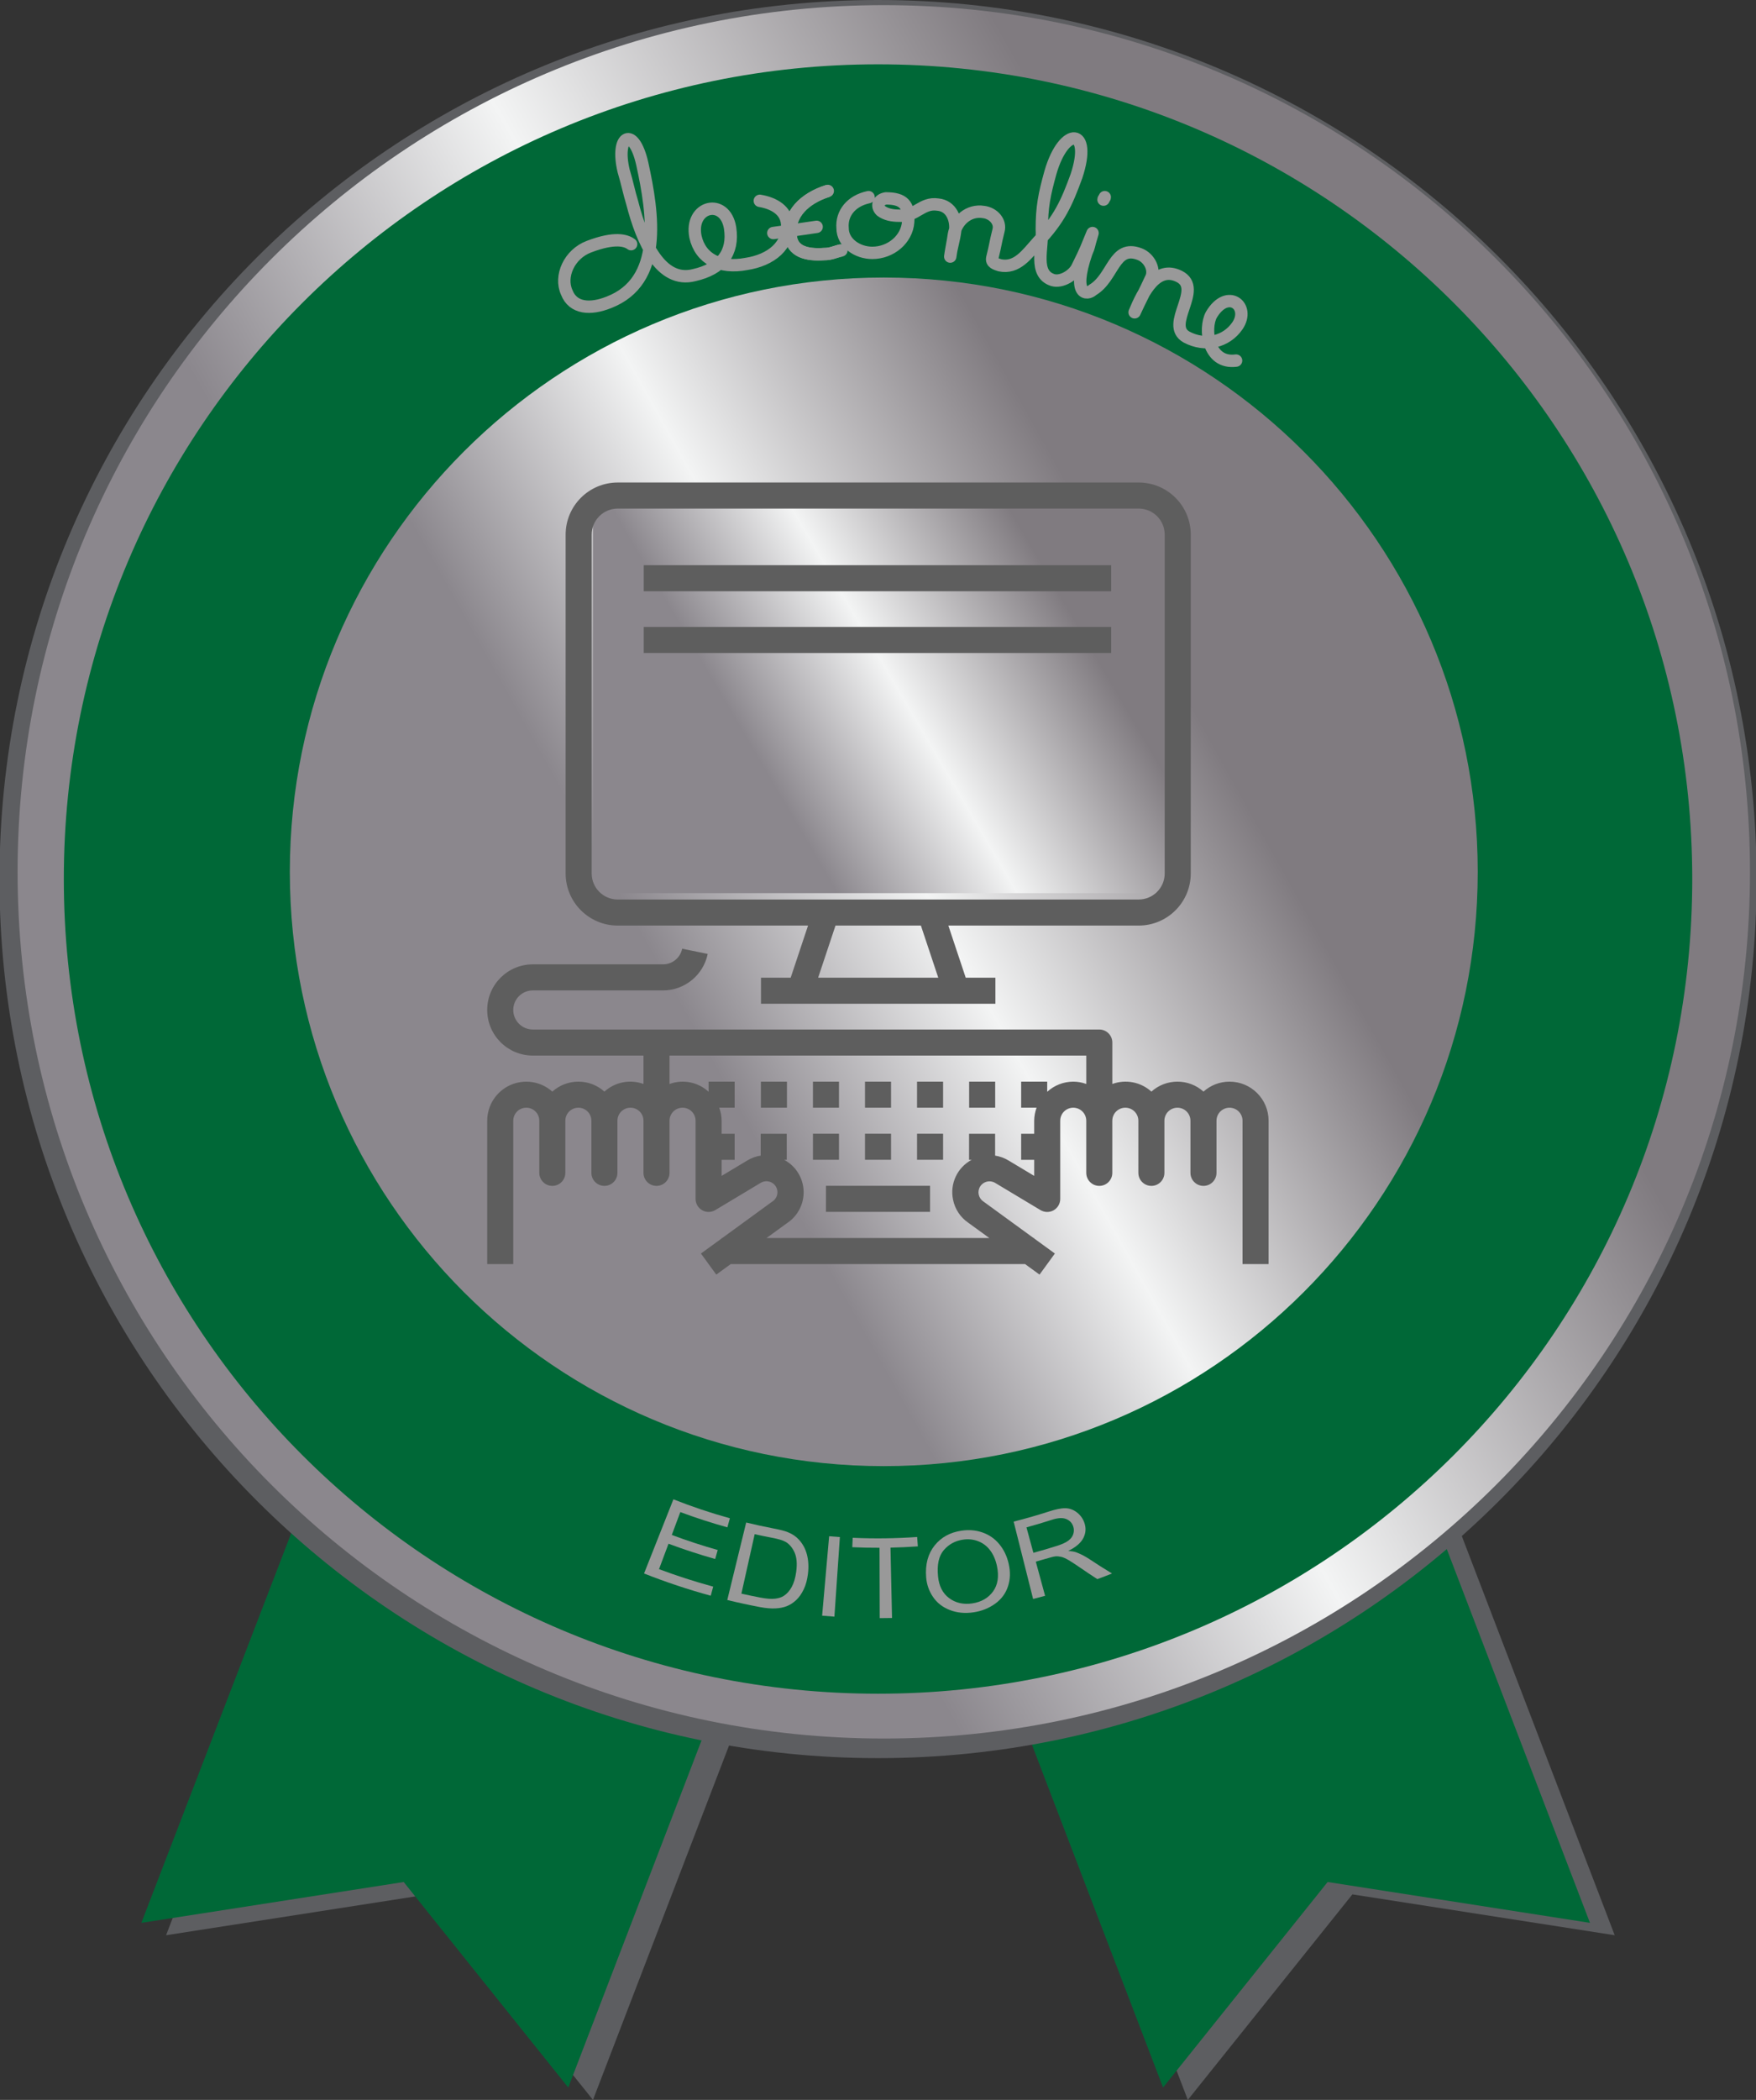
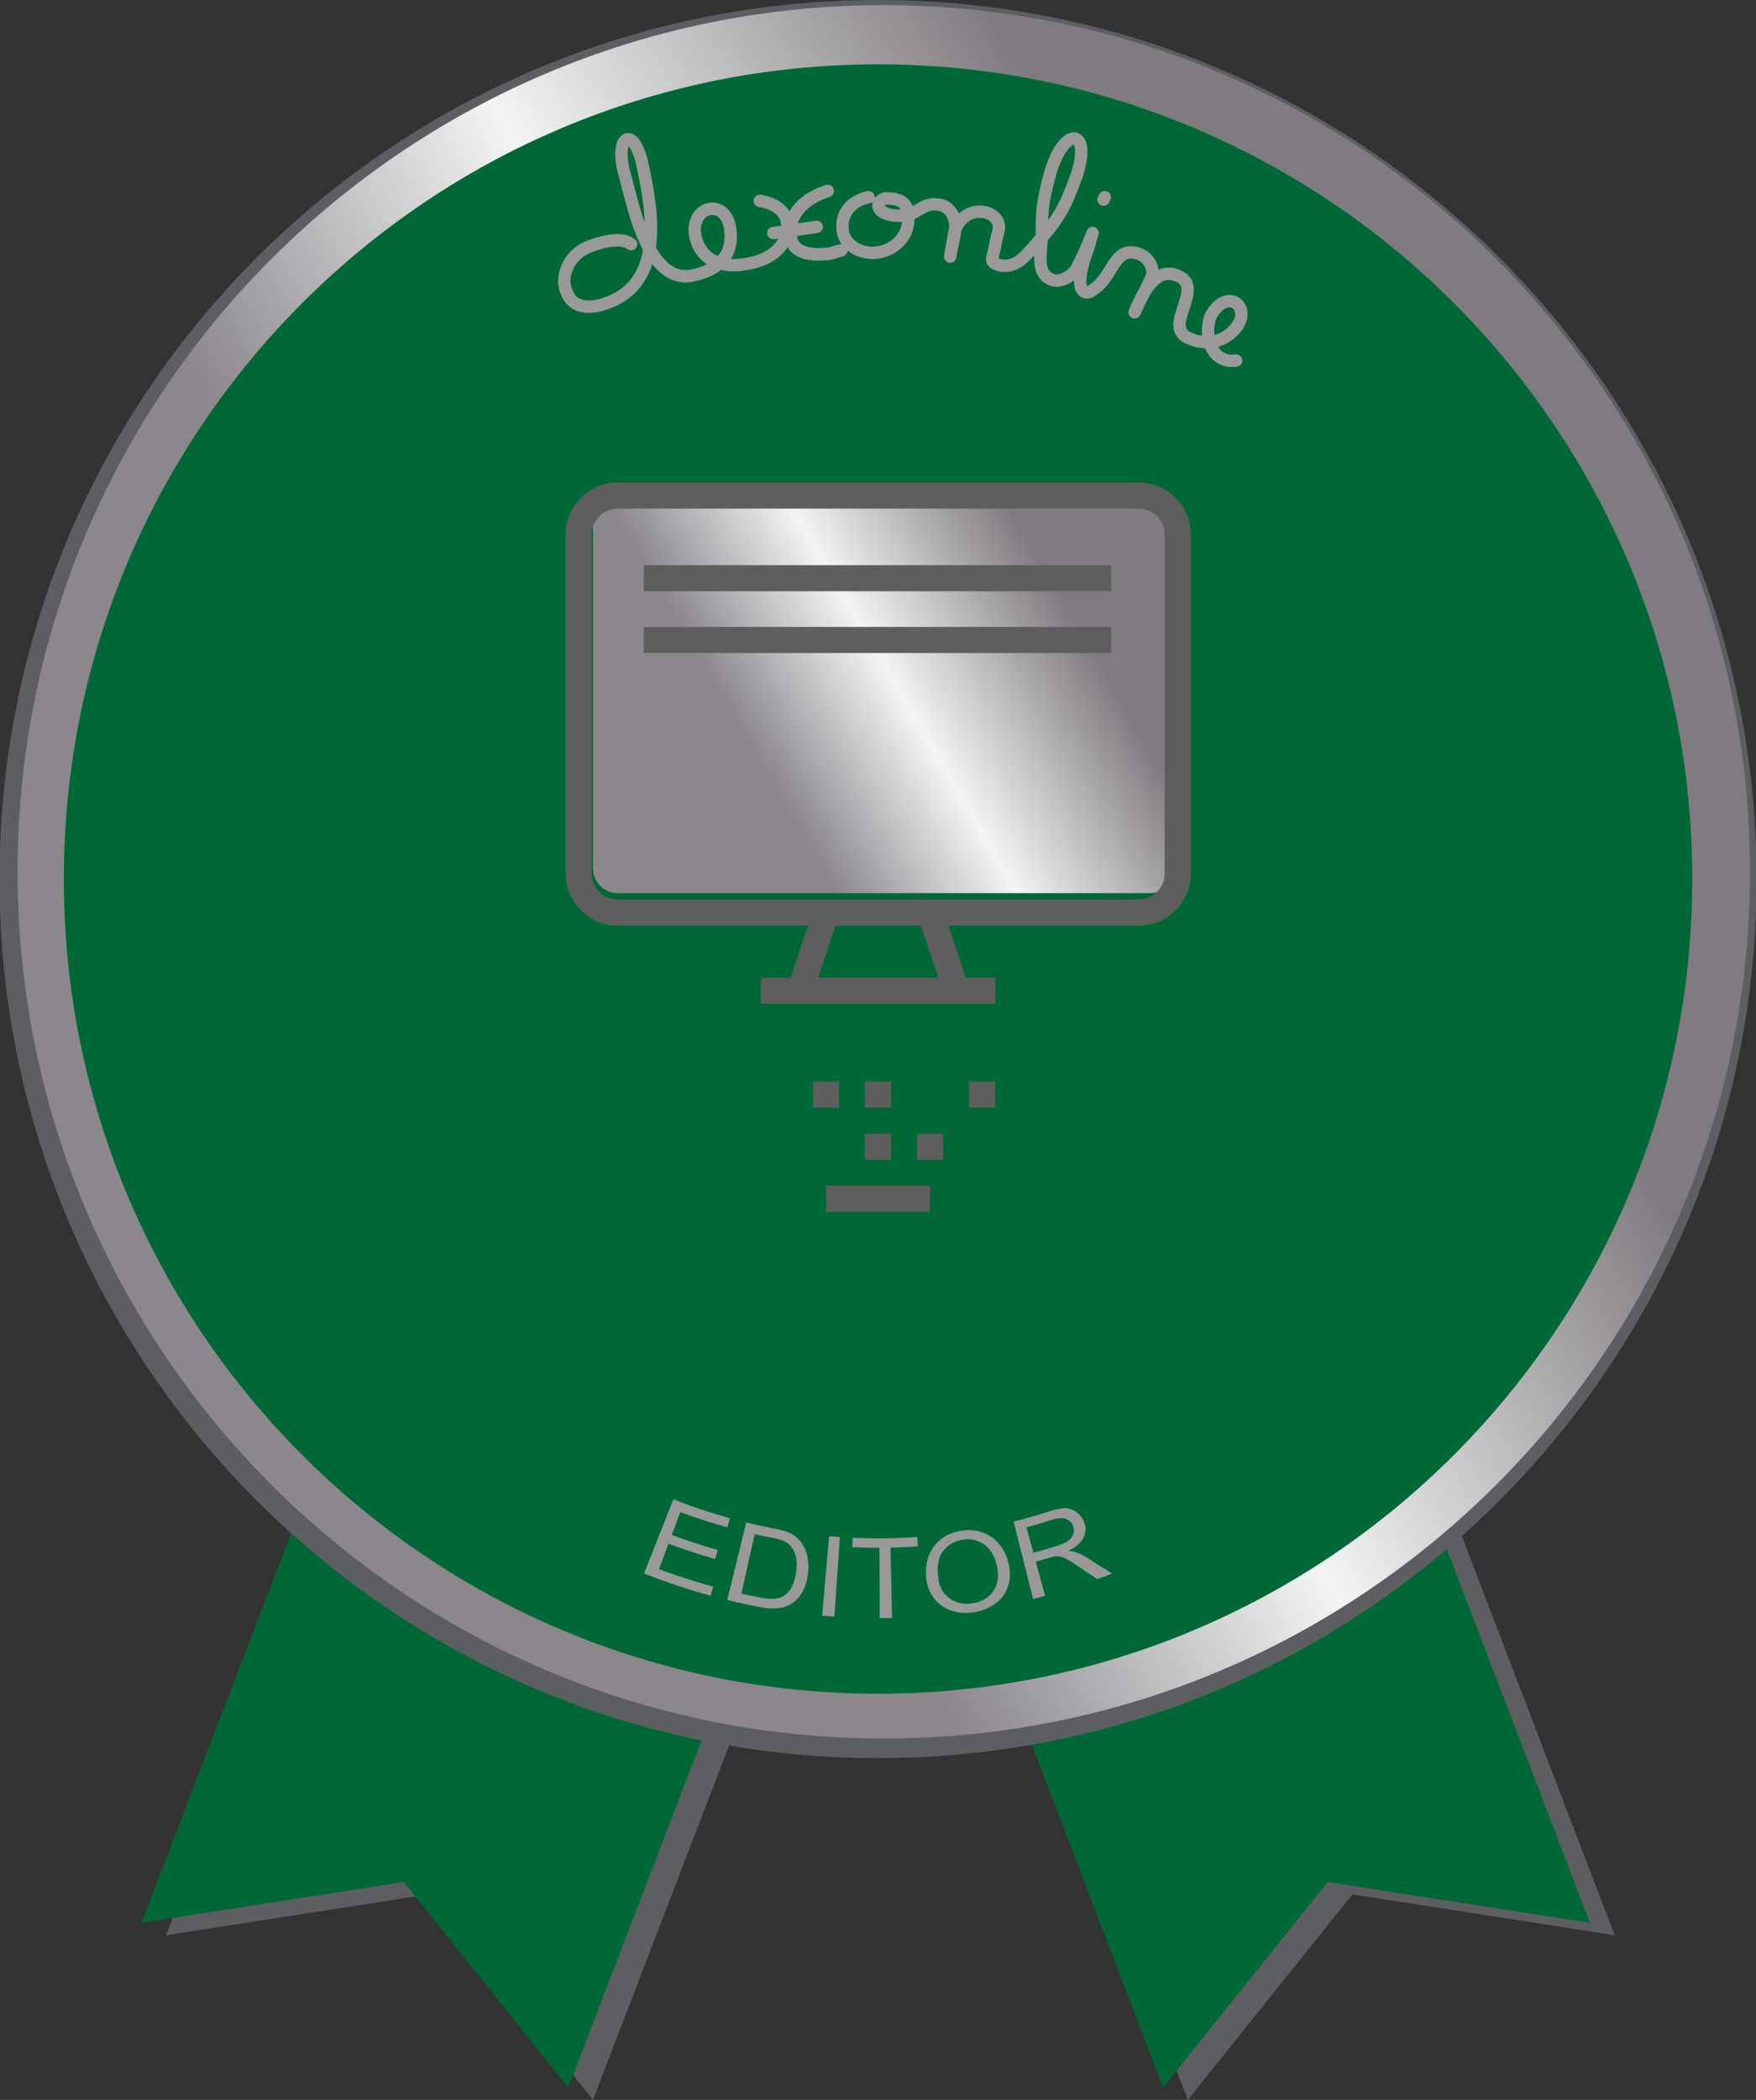
<svg xmlns="http://www.w3.org/2000/svg" width="50.094mm" height="59.87mm" version="1.1" viewBox="0 0 50.094 59.87">
  <rect x="0" y="0" width="50.094" height="59.87" fill="#333333" stroke="none" />
  <defs>
    <linearGradient id="linearGradient16594" x2="1" gradientTransform="matrix(121.26 70.012 -70.012 121.26 697.88 824.98)" gradientUnits="userSpaceOnUse">
      <stop stop-color="#8b878d" offset="0" />
      <stop stop-color="#8b878d" offset=".015" />
      <stop stop-color="#8b878d" offset=".295" />
      <stop stop-color="#f3f4f4" offset=".522" />
      <stop stop-color="#807b80" offset=".796" />
      <stop stop-color="#807b80" offset=".891" />
      <stop stop-color="#807b80" offset="1" />
    </linearGradient>
    <linearGradient id="linearGradient16636" x2="1" gradientTransform="matrix(83.152 48.008 48.008 -83.152 716.93 835.99)" gradientUnits="userSpaceOnUse">
      <stop stop-color="#8b878d" offset="0" />
      <stop stop-color="#8b878d" offset=".015" />
      <stop stop-color="#8b878d" offset=".295" />
      <stop stop-color="#f3f4f4" offset=".522" />
      <stop stop-color="#807b80" offset=".796" />
      <stop stop-color="#807b80" offset=".891" />
      <stop stop-color="#807b80" offset="1" />
    </linearGradient>
    <linearGradient id="linearGradient16666" x2="1" gradientTransform="matrix(47.836 27.618 27.618 -47.836 734.59 860.46)" gradientUnits="userSpaceOnUse">
      <stop stop-color="#8b878d" offset="0" />
      <stop stop-color="#8b878d" offset=".015" />
      <stop stop-color="#8b878d" offset=".295" />
      <stop stop-color="#f3f4f4" offset=".522" />
      <stop stop-color="#807b80" offset=".796" />
      <stop stop-color="#807b80" offset=".891" />
      <stop stop-color="#807b80" offset="1" />
    </linearGradient>
  </defs>
  <g transform="translate(6.208 6.933)">
    <g transform="matrix(.353 0 0 -.353 10.708 52.937)">
      <path d="m0 0 26.7 69.5-34.5 13.2-26.7-69.4 21.2 3.3z" fill="#5d5e61" />
    </g>
    <g transform="matrix(.353 0 0 -.353 27.677 52.937)">
      <path d="m0 0-26.6 69.5 34.5 13.2 26.6-69.4-21.2 3.3z" fill="#5d5e61" />
    </g>
    <g transform="matrix(.353 0 0 -.353 10.003 52.584)">
      <path d="m0 0 26.7 69.5-34.5 13.2-26.7-69.4 21.2 3.3z" fill="#006837" />
    </g>
    <g transform="matrix(.353 0 0 -.353 26.971 52.584)">
      <path d="m0 0-26.6 69.5 34.5 13.2 26.6-69.4-21.2 3.3z" fill="#006837" />
    </g>
    <g transform="matrix(.353 0 0 -.353 18.84 -6.58)">
      <path d="m0 0c38.66 0 70-31.34 70-70s-31.34-70-70-70-70 31.34-70 70 31.34 70 70 70z" fill="none" stroke="#5d5e61" stroke-width="2" />
    </g>
    <g transform="matrix(.353 0 0 -.353 -248.75 321.5)">
      <path d="m688.51 859.99c0-38.66 31.34-70.001 70-70.001s70 31.341 70 70.001-31.34 70-70 70-70-31.34-70-70" fill="url(#linearGradient16594)" />
    </g>
    <g transform="matrix(.353 0 0 -.353 18.84 -5.099)">
      <path d="m0 0c36.34 0 65.8-29.46 65.8-65.8s-29.46-65.8-65.8-65.8-65.8 29.46-65.8 65.8 29.46 65.8 65.8 65.8" fill="#006837" />
    </g>
    <g transform="matrix(.353 0 0 -.353 -248.75 321.5)">
-       <path d="m710.51 859.99c0-26.51 21.49-48 48-48s48 21.49 48 48-21.49 48-48 48-48-21.49-48-48" fill="url(#linearGradient16636)" />
      <path d="m737.01 890.27c-1.1 0-2-0.9-2-2.001v-28c0-1.1 0.9-2 2-2h43c1.1 0 2 0.9 2 2v28c0 1.101-0.9 2.001-2 2.001z" fill="url(#linearGradient16666)" />
    </g>
    <g fill="#5e5e5e">
      <path d="m18.468 23.905h0.743v0.743h-0.743z" />
      <path d="m16.983 23.905h0.743v0.743h-0.743z" />
-       <path d="m15.498 23.905h0.743v0.743h-0.743z" />
      <path d="m21.439 23.905h0.743v0.743h-0.743z" />
-       <path d="m19.953 23.905h0.743v0.743h-0.743z" />
      <path d="m18.468 25.39h0.743v0.743h-0.743z" />
-       <path d="m16.983 25.39h0.743v0.743h-0.743z" />
      <path d="m19.953 25.39h0.743v0.743h-0.743z" />
      <path d="m17.354 26.875h2.97v0.743h-2.97z" />
    </g>
    <g transform="matrix(.353 0 0 -.353 24.409 23.905)">
-       <path d="m0 0c-0.779-3e-3 -1.529-0.295-2.105-0.821v0.821h-2.105v-2.105h1.246c-0.124-0.337-0.19-0.693-0.193-1.052v-1.053h-1.053v-2.105h1.053v-1.298l-2.081 1.248c-0.331 0.198-0.696 0.331-1.077 0.391v1.764h-2.105v-2.105h0.211c-1.158-0.615-1.773-1.921-1.508-3.206 0.148-0.766 0.594-1.443 1.24-1.88l1.691-1.229h-17.998l1.655 1.204c0.877 0.577 1.386 1.574 1.337 2.623-0.048 1.049-0.646 1.995-1.573 2.488h0.211v2.105h-2.105v-1.764c-0.381-0.059-0.747-0.192-1.077-0.391l-2.081-1.248v1.298h1.053v2.105h-1.053v1.053c-3e-3 0.359-0.069 0.715-0.193 1.052h1.246v2.105h-2.105v-0.821c-0.851 0.787-2.07 1.03-3.158 0.631v2.295h33.679v-2.294c-0.337 0.124-0.693 0.187-1.052 0.189m12.63 0c-0.777 1e-3 -1.527-0.287-2.105-0.806-1.198 1.075-3.012 1.075-4.21 0-0.856 0.776-2.072 1.014-3.158 0.617v3.346c0 0.582-0.471 1.053-1.052 1.053h-45.783c-0.871 0-1.578 0.707-1.578 1.579s0.707 1.578 1.578 1.578h10.525c1.75 4e-3 3.257 1.234 3.611 2.947l-2.064 0.421c-0.15-0.735-0.797-1.263-1.547-1.263h-10.525c-2.034 0-3.683-1.649-3.683-3.683 0-2.035 1.649-3.684 3.683-3.684h8.946v-2.294c-1.085 0.397-2.3 0.159-3.157-0.617-1.197 1.075-3.012 1.075-4.21 0-0.928 0.83-2.256 1.037-3.393 0.529-1.136-0.508-1.868-1.636-1.869-2.88v-11.578h2.105v11.578c0 0.581 0.471 1.052 1.052 1.052s1.053-0.471 1.053-1.052v-4.21c0-0.582 0.471-1.053 1.052-1.053s1.052 0.471 1.052 1.053v4.21c0 0.581 0.472 1.052 1.053 1.052s1.052-0.471 1.052-1.052v-4.21c0-0.582 0.472-1.053 1.053-1.053s1.052 0.471 1.052 1.053v4.21c0 0.581 0.472 1.052 1.053 1.052s1.052-0.471 1.052-1.052v-4.21c0-0.582 0.472-1.053 1.053-1.053s1.052 0.471 1.052 1.053v4.21c0 0.581 0.472 1.052 1.053 1.052s1.052-0.471 1.052-1.052v-6.315c1e-3 -0.38 0.205-0.729 0.535-0.916s0.735-0.181 1.06 0.014l3.674 2.203c0.302 0.182 0.683 0.168 0.971-0.035 0.288-0.202 0.429-0.557 0.359-0.902-0.051-0.246-0.202-0.459-0.416-0.59l-4.027-2.932h-0.051v-0.037l-1.672-1.216 1.24-1.703 1.169 0.851h23.786l1.169-0.851 1.24 1.703-1.672 1.215v0.038h-0.052l-4.062 2.956c-0.395 0.27-0.506 0.803-0.251 1.208 0.255 0.404 0.784 0.535 1.198 0.295l3.674-2.203c0.325-0.197 0.732-0.204 1.063-0.017s0.536 0.538 0.535 0.919v6.315c0 0.581 0.471 1.052 1.052 1.052s1.052-0.471 1.052-1.052v-4.21c0-0.582 0.472-1.053 1.053-1.053s1.052 0.471 1.052 1.053v4.21c0 0.581 0.472 1.052 1.053 1.052s1.052-0.471 1.052-1.052v-4.21c0-0.582 0.472-1.053 1.053-1.053s1.052 0.471 1.052 1.053v4.21c0 0.581 0.472 1.052 1.053 1.052s1.052-0.471 1.052-1.052v-4.21c0-0.582 0.471-1.053 1.053-1.053 0.581 0 1.052 0.471 1.052 1.053v4.21c0 0.581 0.471 1.052 1.053 1.052 0.581 0 1.052-0.471 1.052-1.052v-11.578h2.105v11.578c0 1.743-1.413 3.157-3.157 3.157" fill="#5e5e5e" />
-     </g>
+       </g>
    <g transform="matrix(.353 0 0 -.353 10.671 8.31)">
      <path d="m0 0c0 1.162 0.943 2.105 2.105 2.105h42.099c1.163 0 2.105-0.943 2.105-2.105v-27.364c0-1.163-0.942-2.105-2.105-2.105h-42.099c-1.162 0-2.105 0.942-2.105 2.105zm28.009-35.784h-9.708l1.403 4.21h6.902zm-25.904 4.21h15.38l-1.403-4.21h-2.4v-2.105h18.945v2.105h-2.4l-1.403 4.21h15.38c2.325 0 4.21 1.885 4.21 4.21v27.364c0 2.325-1.885 4.21-4.21 4.21h-42.099c-2.325 0-4.21-1.885-4.21-4.21v-27.364c0-2.325 1.885-4.21 4.21-4.21" fill="#5e5e5e" />
    </g>
    <path d="m12.156 9.181h13.334v0.743h-13.334z" fill="#5e5e5e" />
    <path d="m12.156 10.942h13.334v0.743h-13.334z" fill="#5e5e5e" />
    <g transform="matrix(.353 0 0 -.353 11.796 .028)">
      <path d="m0 0c-0.4 0.3-1.3 0.6-3.4-0.2-1.6-0.6-2.4-2.4-1.8-3.7 0.5-1.3 1.9-1.4 3.4-0.8 4.4 1.7 3.6 7.1 2.7 11.2-0.7 3.1-2.2 2.3-1.5-0.6 0.3-1 0.4-1.6 0.7-2.6 0.8-3.1 2.3-6.5 5-5.8 2.2 0.5 3.2 1.8 2.9 3.8-0.4 2.5-3.3 1.8-2.8-0.7 0.4-1.8 2-2.6 4.1-2.2 2 0.3 3.5 1.5 3.3 3.3-0.1 1-1 1.6-2.2 1.8" fill="none" stroke="#999" stroke-linecap="round" stroke-linejoin="round" stroke-miterlimit="3.864" />
    </g>
    <g transform="matrix(.353 0 0 -.353 17.406 -1.489)" fill="none" stroke="#999" stroke-miterlimit="3.864">
      <path d="m0 0c-1.9-0.6-3.2-1.9-3-3.6 0.1-1.3 1.3-1.6 2.7-1.5 0.6 0 0.9 0.2 1.4 0.3" stroke-linecap="round" stroke-linejoin="round" />
      <path d="m0 0c-1.9-0.6-3.2-1.9-3-3.6 0.1-1.3 1.3-1.6 2.7-1.5 0.6 0 0.9 0.2 1.4 0.3" />
    </g>
    <g transform="matrix(.353 0 0 -.353 15.853 -.289)">
      <path d="m0 0c1.4 0.2 2.2 0.3 3.5 0.5" fill="none" stroke="#999" stroke-linecap="round" stroke-linejoin="round" stroke-miterlimit="3.864" />
    </g>
    <g transform="matrix(.353 0 0 -.353 18.57 -1.312)">
      <path d="m0 0c-1.4-0.3-2.2-1.3-2.1-2.5 0-1.2 1.2-2 2.4-2 1.5 0 2.8 1.1 2.9 2.5s-0.4 1.9-1.8 1.9c-0.6-0.1-0.8-0.6-0.4-1 0.4-0.3 0.9-0.4 1.5-0.4 1.3-0.1 1.8 1.1 3.1 0.9 1.1-0.1 1.5-1.2 1.4-2.1-0.1-0.8-0.3-1.3-0.4-2.1 0.1 0.7 0.2 1.1 0.3 1.8 0.2 1.1 1.2 2 2.4 1.8 0.8-0.1 1.4-0.8 1.2-1.5-0.3-1.2-0.2-1-0.5-2.2-0.1-0.4 0.3-0.5 0.6-0.6 1.4-0.3 2.2 0.9 3.1 1.9 1.7 1.8 2.3 3.1 3.1 5.3 1.3 3.9-1 4.1-2.1 0.3-0.5-1.8-0.7-2.8-0.7-4.6 0.1-1.5-0.7-3.6 0.9-4.1 0.7-0.2 1.7 0.4 2 1.1 0.7 1.4 0.7 1.5 1.2 2.7-0.4-1.3-0.2-0.9-0.5-1.6-1.2-3.5 0.1-3.4 0.5-3 1.7 1 1.7 3.7 3.8 2.9 0.8-0.3 1.3-1.3 0.9-2-0.5-1.1-0.8-1.6-1.3-2.7 0.7 1.7 1.8 3.8 3.6 2.9 2-1-1.2-3.9 0.6-4.9 1.5-0.8 3.2-0.4 4.1 0.9 1.1 1.6-0.8 3.1-2.1 0.9-0.6-1.1-0.3-4 2-3.7" fill="none" stroke="#999" stroke-linecap="round" stroke-linejoin="round" stroke-miterlimit="3.864" />
    </g>
    <g transform="matrix(.353 0 0 -.353 25.308 -1.312)">
      <path d="m0 0c0-0.1-0.1-0.1-0.1-0.2" fill="none" stroke="#999" stroke-linecap="round" stroke-linejoin="round" stroke-miterlimit="3.864" />
    </g>
    <g transform="matrix(.353 0 0 -.353 12.165 37.928)">
      <path d="m0 0c0.791 1.997 1.581 3.993 2.372 5.99 1.5-0.594 3.024-1.104 4.565-1.53-0.068-0.245-0.135-0.489-0.203-0.734-1.28 0.354-2.549 0.766-3.803 1.234-0.229-0.616-0.459-1.232-0.689-1.848 1.224-0.457 2.462-0.862 3.711-1.216-0.068-0.242-0.137-0.485-0.205-0.727-1.269 0.359-2.527 0.77-3.771 1.234-0.256-0.684-0.511-1.37-0.767-2.054 1.443-0.539 2.904-1.01 4.379-1.412-0.066-0.245-0.133-0.489-0.2-0.733-1.82 0.497-3.619 1.095-5.389 1.796" fill="#999" />
    </g>
    <g transform="matrix(.353 0 0 -.353 14.942 38.503)">
      <path d="m0 0c0.517-0.116 1.036-0.223 1.556-0.322 0.482-0.092 0.869-0.118 1.156-0.086 0.288 0.032 0.523 0.107 0.707 0.224 0.259 0.165 0.475 0.408 0.65 0.728 0.173 0.319 0.292 0.722 0.358 1.203 0.093 0.667 0.044 1.197-0.134 1.589-0.18 0.391-0.421 0.675-0.727 0.85-0.221 0.126-0.591 0.232-1.109 0.331-0.462 0.088-0.923 0.183-1.383 0.286l-1.074-4.803m-1.141-0.514c0.51 2.087 1.019 4.173 1.528 6.259 0.739-0.18 1.481-0.341 2.225-0.484 0.505-0.096 0.886-0.191 1.143-0.297 0.36-0.144 0.656-0.344 0.892-0.603 0.308-0.333 0.525-0.731 0.647-1.196s0.154-0.984 0.086-1.554c-0.057-0.485-0.171-0.908-0.345-1.269-0.173-0.358-0.378-0.648-0.613-0.866-0.236-0.22-0.487-0.381-0.751-0.486-0.265-0.104-0.577-0.167-0.934-0.183-0.359-0.015-0.763 0.019-1.212 0.103-0.892 0.168-1.781 0.361-2.666 0.576" fill="#999" />
    </g>
    <g transform="matrix(.353 0 0 -.353 17.245 39.131)">
      <path d="M 0,0 0.567,6.417 C 0.856,6.392 1.145,6.369 1.435,6.349 1.287,4.207 1.14,2.064 0.993,-0.078 0.662,-0.055 0.331,-0.029 0,0" fill="#999" />
    </g>
    <g transform="matrix(.353 0 0 -.353 18.888 39.201)">
      <path d="m0 0-0.015 5.682c-0.735-2e-3 -1.469 0.013-2.203 0.047 0.012 0.253 0.024 0.506 0.035 0.76 1.736-0.079 3.476-0.057 5.21 0.065 0.018-0.253 0.036-0.506 0.054-0.759-0.737-0.052-1.474-0.086-2.211-0.102 0.041-1.894 0.083-3.787 0.125-5.681-0.332-7e-3 -0.663-0.011-0.995-0.012" fill="#999" />
    </g>
    <g transform="matrix(.353 0 0 -.353 20.552 38.013)">
      <path d="m0 0c0.077-0.773 0.37-1.36 0.895-1.749 0.523-0.39 1.155-0.536 1.875-0.426 0.734 0.112 1.3 0.441 1.682 0.974 0.381 0.53 0.479 1.206 0.313 2.018-0.105 0.514-0.291 0.943-0.552 1.29-0.263 0.347-0.587 0.593-0.976 0.742-0.39 0.148-0.798 0.189-1.234 0.122-0.619-0.093-1.123-0.368-1.529-0.831-0.407-0.465-0.571-1.175-0.474-2.14m-0.961-0.075c-0.086 1.067 0.156 1.923 0.689 2.585 0.535 0.661 1.243 1.048 2.159 1.187 0.601 0.09 1.162 0.045 1.7-0.142 0.537-0.187 0.989-0.497 1.356-0.938s0.627-0.974 0.768-1.601c0.143-0.638 0.13-1.241-0.056-1.808-0.185-0.568-0.529-1.039-1.034-1.404-0.504-0.365-1.087-0.6-1.736-0.698-0.703-0.108-1.354-0.044-1.939 0.185-0.584 0.227-1.038 0.586-1.361 1.067-0.323 0.48-0.501 1.004-0.546 1.567" fill="#999" />
    </g>
    <g transform="matrix(.353 0 0 -.353 23.272 37.339)">
      <path d="m0 0c0.645 0.176 1.287 0.365 1.926 0.568 0.408 0.13 0.713 0.275 0.915 0.429 0.202 0.155 0.332 0.336 0.391 0.545 0.058 0.209 0.051 0.411-0.019 0.607-0.103 0.288-0.3 0.481-0.585 0.589-0.287 0.108-0.664 0.082-1.141-0.073-0.679-0.219-1.361-0.422-2.047-0.609 0.187-0.685 0.373-1.371 0.56-2.056m-0.024-3.727c-0.524 2.082-1.048 4.165-1.572 6.247 0.95 0.239 1.893 0.51 2.829 0.812 0.565 0.182 1.01 0.276 1.341 0.271 0.332-5e-3 0.636-0.11 0.915-0.318 0.28-0.208 0.485-0.476 0.612-0.807 0.163-0.427 0.15-0.844-0.048-1.252-0.197-0.408-0.608-0.77-1.235-1.069 0.273-0.024 0.489-0.062 0.648-0.118 0.34-0.125 0.686-0.305 1.043-0.537 0.603-0.402 1.218-0.793 1.846-1.173-0.394-0.157-0.791-0.308-1.188-0.454-0.47 0.303-0.933 0.612-1.388 0.927-0.398 0.272-0.712 0.478-0.95 0.618-0.237 0.136-0.435 0.223-0.597 0.258-0.16 0.035-0.315 0.047-0.465 0.034-0.109-0.012-0.281-0.053-0.515-0.123-0.352-0.105-0.705-0.205-1.058-0.301 0.251-0.921 0.502-1.841 0.752-2.761-0.322-0.088-0.646-0.173-0.97-0.254" fill="#999" />
    </g>
  </g>
</svg>